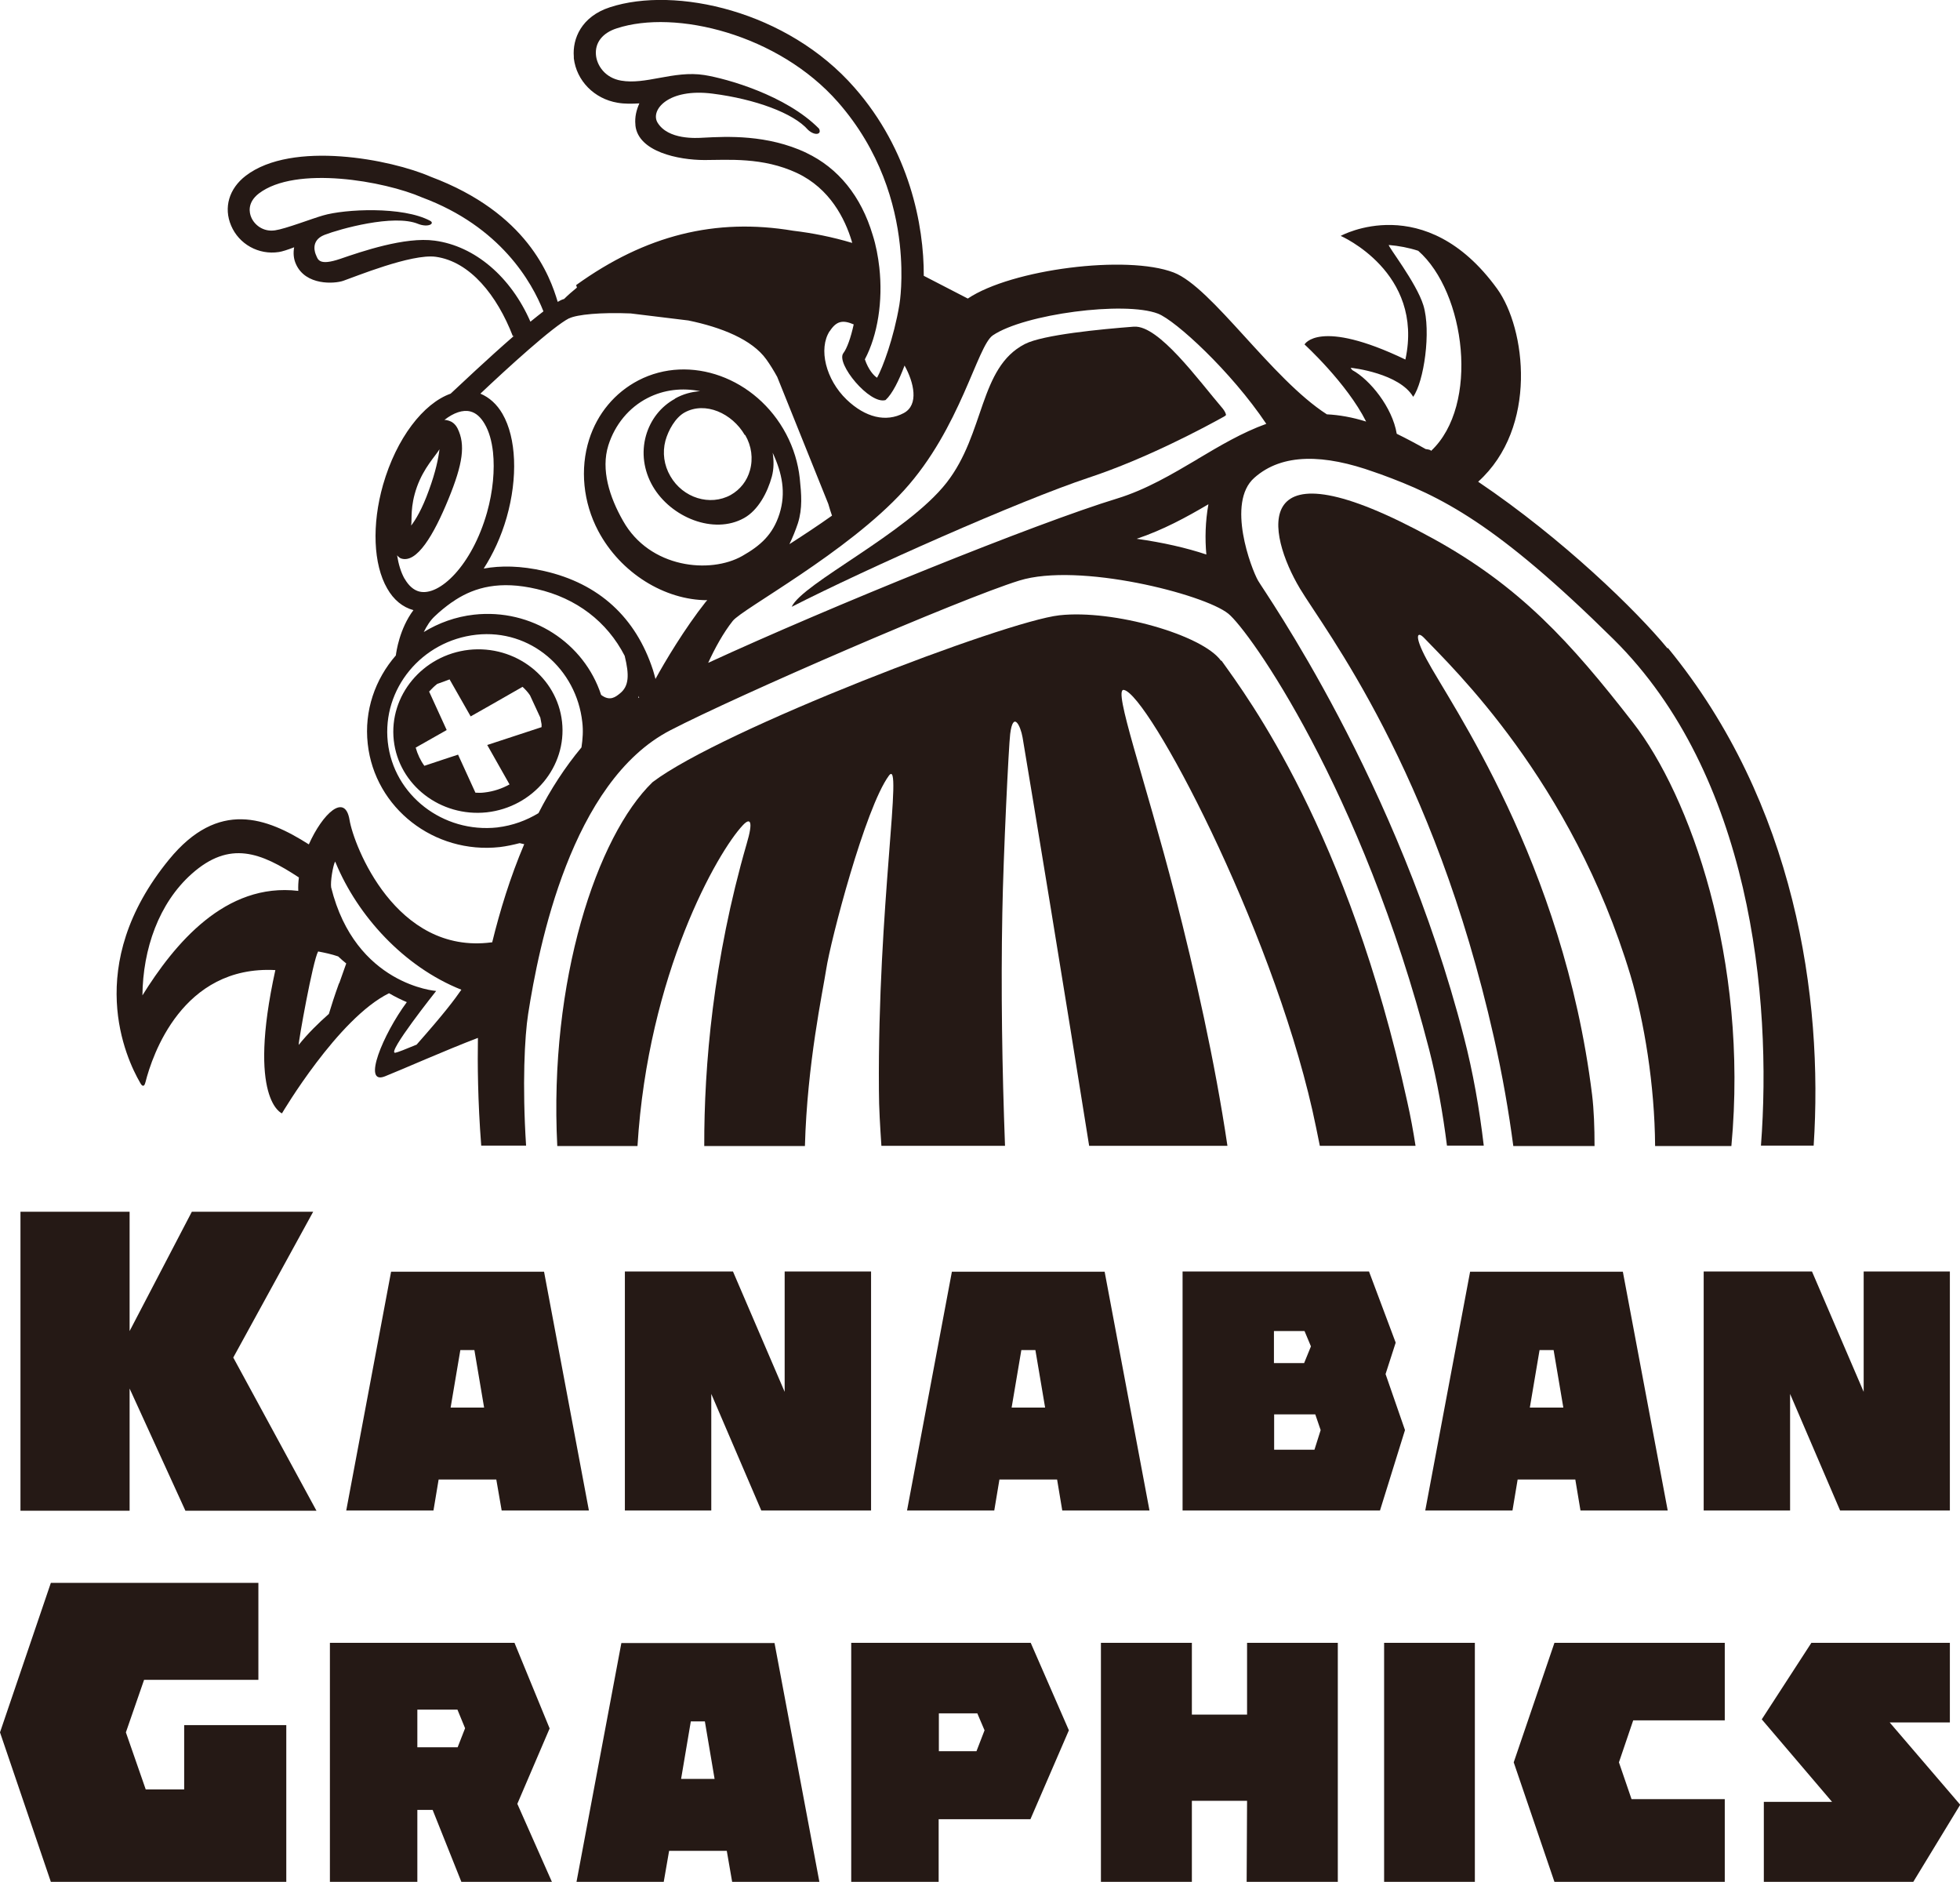
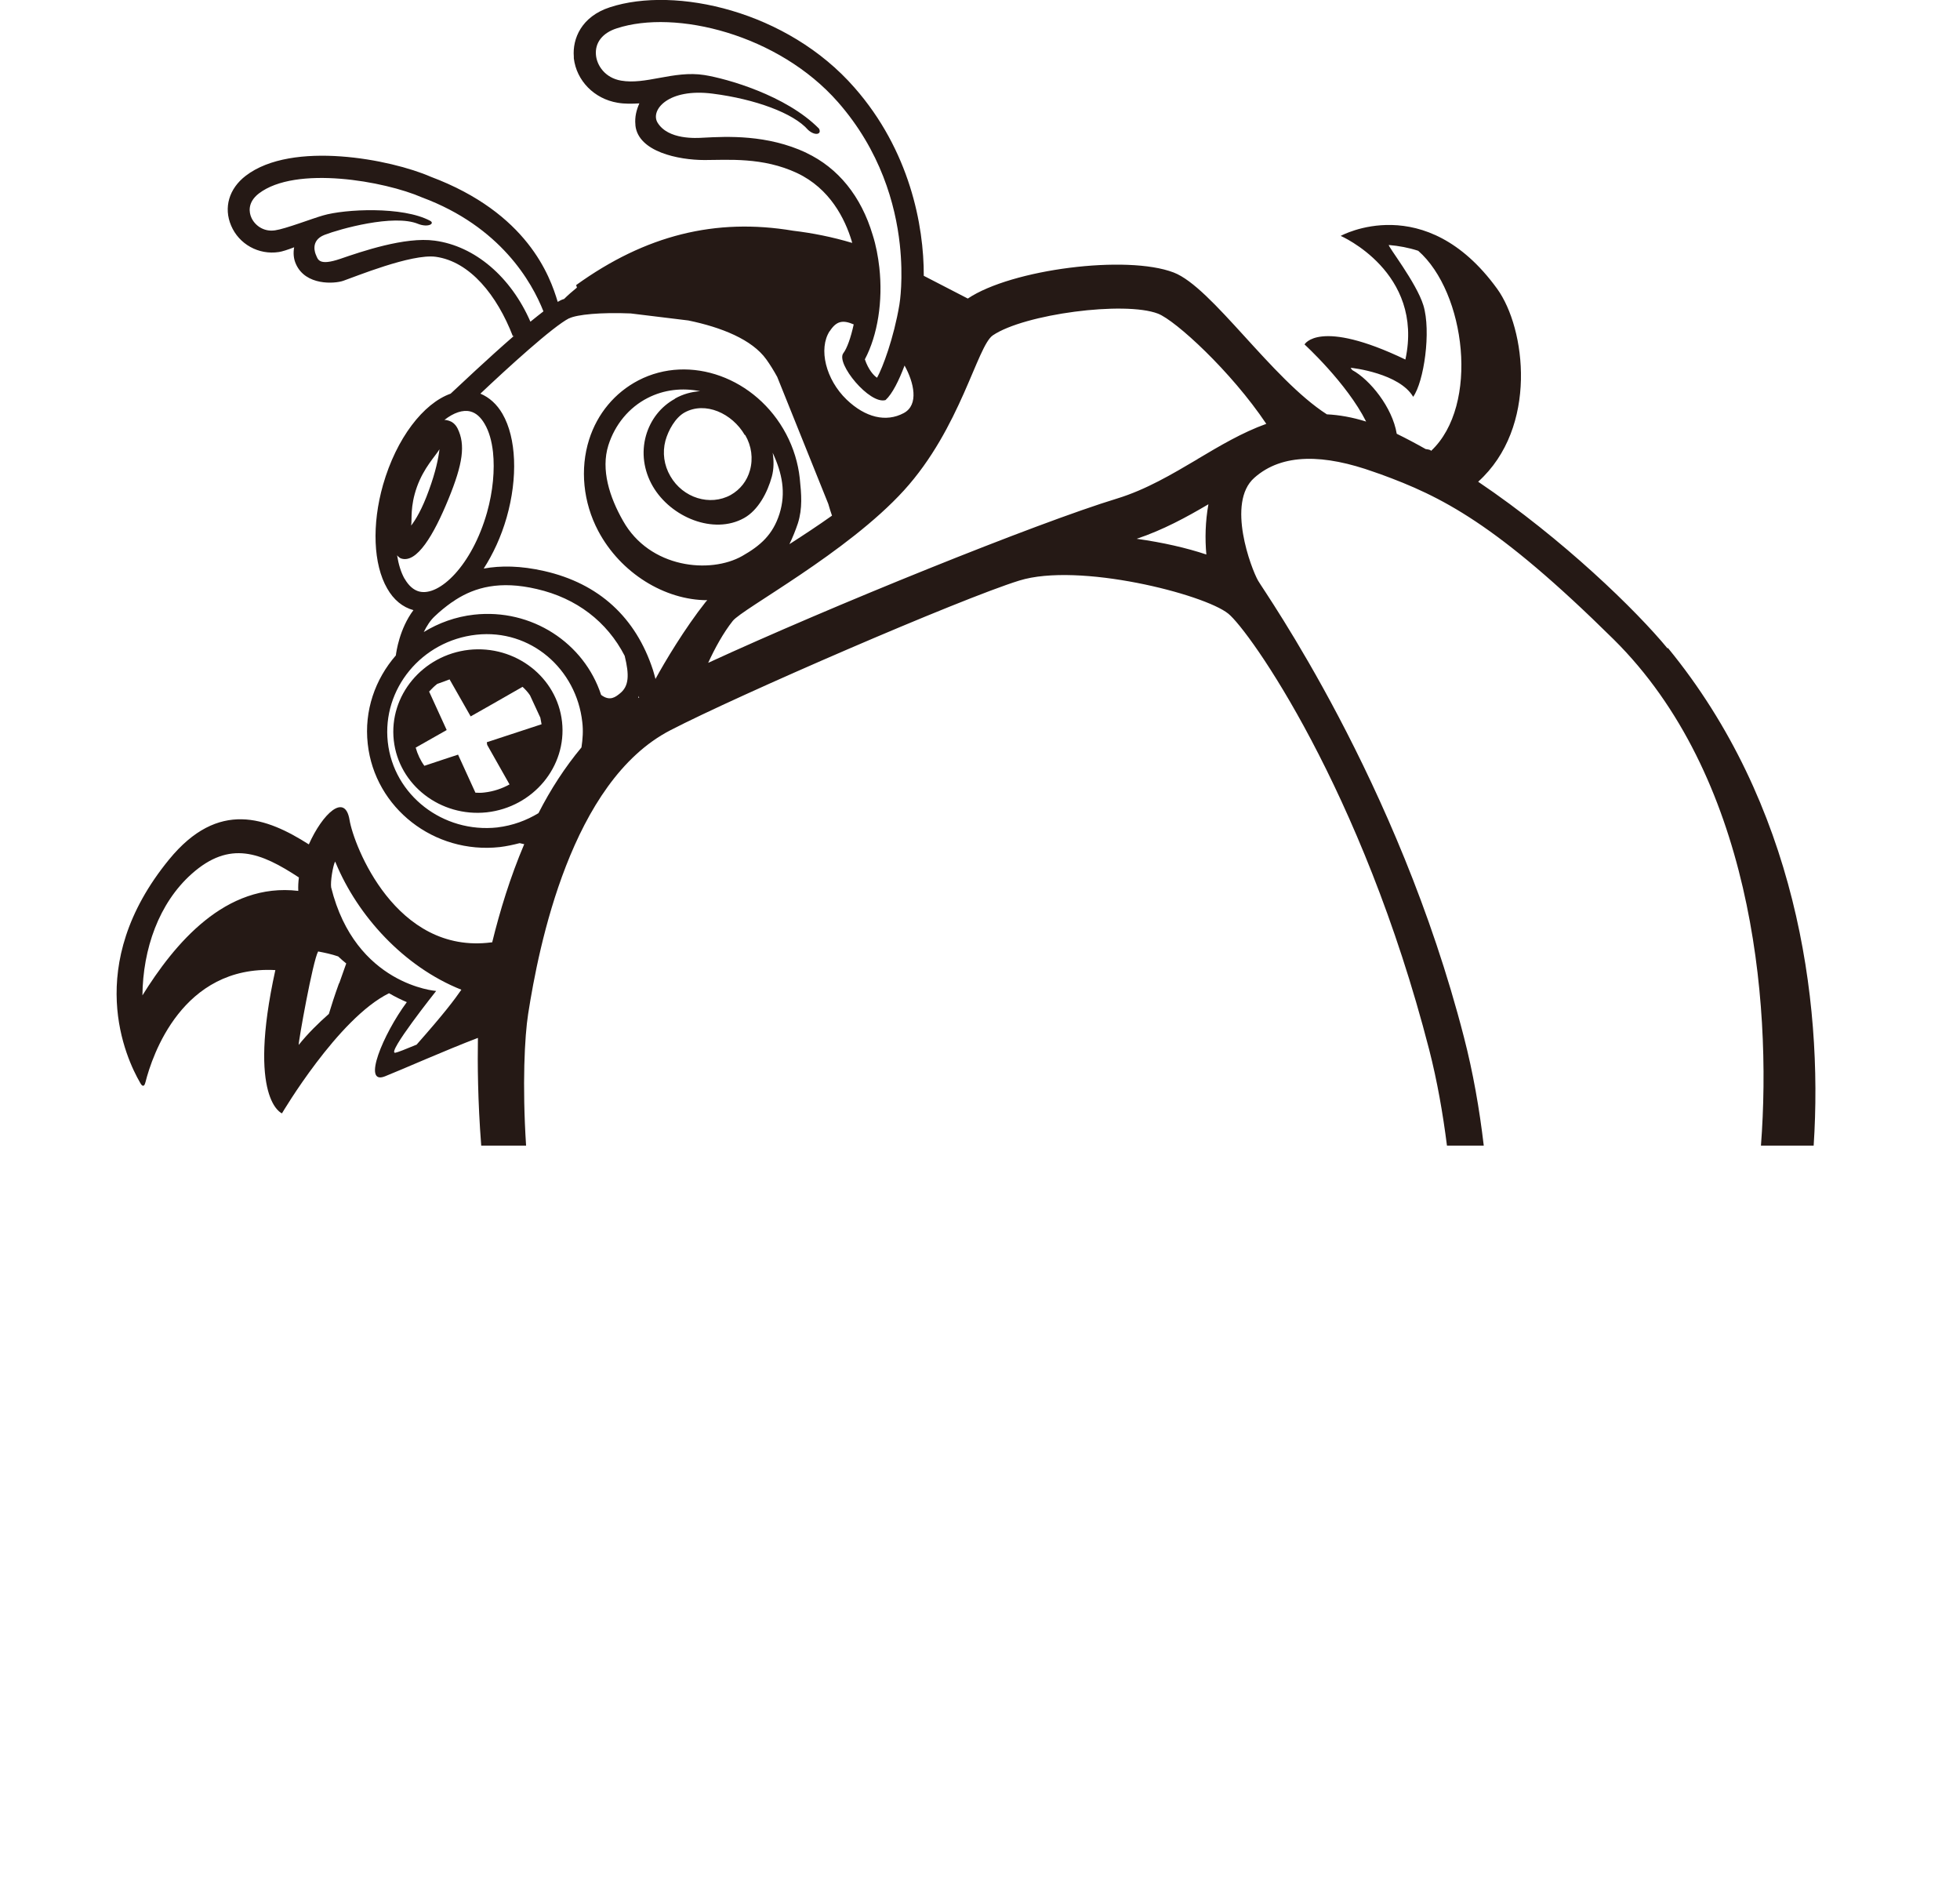
<svg xmlns="http://www.w3.org/2000/svg" viewBox="0 0 94.82 91.02">
  <g fill="#251915">
-     <path d="m27.19 34.91c-.24-2.16-2.26-3.72-4.5-3.48-2.24.25-3.88 2.21-3.64 4.38.24 2.16 2.26 3.72 4.5 3.48 2.24-.25 3.88-2.21 3.64-4.38zm-.97.72c-.23.08-.49.16-.75.25.26-.09.52-.17.75-.25zm-2.65.4s.72 1.27 1.08 1.91c-.36.2-.77.34-1.21.39-.15.02-.3.02-.44.01-.3-.65-.84-1.84-.84-1.84s-1.31.43-1.63.54c-.19-.26-.33-.56-.42-.88.4-.23 1.5-.85 1.5-.85s-.59-1.3-.85-1.86c.12-.13.25-.26.39-.37.23-.08.47-.17.6-.22.15.27 1.02 1.79 1.02 1.79s1.91-1.08 2.51-1.43c.13.12.26.26.36.41.16.34.35.75.5 1.08.02.1.04.21.06.32v.14c-.63.21-2.65.87-2.65.87z" />
-     <path d="m54.85 15.8c-1.57.12-4.4.39-5.27.84-2.22 1.14-1.92 4.32-3.79 6.71-1.92 2.45-6.97 4.86-7.49 6 3.63-1.85 11.01-5.13 14.38-6.25 2.81-.93 5.61-2.44 6.46-2.91.04-.02.1-.05.16-.1.04-.04-.06-.22-.14-.32-1.19-1.39-3.1-4.05-4.3-3.97z" />
+     <path d="m27.19 34.91c-.24-2.16-2.26-3.72-4.5-3.48-2.24.25-3.88 2.21-3.64 4.38.24 2.16 2.26 3.72 4.5 3.48 2.24-.25 3.88-2.21 3.64-4.38zm-.97.72c-.23.08-.49.16-.75.25.26-.09.52-.17.75-.25zm-2.65.4s.72 1.27 1.08 1.91c-.36.2-.77.34-1.21.39-.15.02-.3.02-.44.01-.3-.65-.84-1.84-.84-1.84s-1.31.43-1.63.54c-.19-.26-.33-.56-.42-.88.4-.23 1.5-.85 1.5-.85s-.59-1.3-.85-1.86c.12-.13.25-.26.39-.37.23-.08.47-.17.6-.22.15.27 1.02 1.79 1.02 1.79s1.91-1.08 2.51-1.43c.13.12.26.26.36.41.16.34.35.75.5 1.08.02.1.04.21.06.32c-.63.21-2.65.87-2.65.87z" />
    <path d="m80.67 31.36c-1.49-1.81-5.04-5.28-9.16-8.06 2.91-2.63 2.3-7.42.92-9.33-3.49-4.82-7.57-2.56-7.57-2.56s4.04 1.75 3.13 5.98c-4.19-2.01-4.88-.73-4.88-.73s2.04 1.86 2.98 3.73c-.67-.21-1.3-.32-1.9-.35-2.68-1.72-5.56-6.15-7.41-6.86-2.27-.87-7.84-.16-9.96 1.26-.79-.41-1.61-.83-2.13-1.1.01-2.45-.69-6.07-3.35-9.1-3.25-3.72-8.67-4.92-11.83-3.89-1.39.45-1.82 1.53-1.75 2.39v.08c.13 1.08.98 1.96 2.12 2.15.35.06.7.05 1.05.03-.14.32-.23.66-.19 1.04v.03c.14 1.27 2.08 1.67 3.34 1.67 1.13 0 2.82-.15 4.48.63 1.59.75 2.32 2.21 2.65 3.31 0 .02.01.05.02.07-.97-.29-1.93-.48-2.86-.59-3.75-.63-7.14.21-10.5 2.63.02.04.03.08.04.12-.22.18-.43.36-.62.55-.06.02-.13.04-.18.07-.04.02-.08.05-.13.07-.37-1.25-1.47-4.3-6.14-6.05-1.92-.84-6.7-1.77-8.95-.05-.81.62-1.08 1.54-.71 2.41.38.9 1.33 1.43 2.31 1.28.15-.02.43-.11.74-.23-.05.28-.03.56.09.82.47 1.04 1.86.95 2.29.8.53-.18 3.3-1.32 4.47-1.16 1.66.23 2.97 1.87 3.73 3.84l.06-.02c-1.29 1.12-2.65 2.41-3.07 2.8-1.32.47-2.62 2.15-3.27 4.41-.55 1.93-.47 3.85.2 5.01.31.55.75.91 1.27 1.05-.68.91-.83 2.03-.85 2.19-1 1.15-1.54 2.67-1.36 4.28.34 3.1 3.21 5.34 6.39 4.99.33-.04.65-.11.96-.19.07.02.14.03.22.05-.68 1.6-1.18 3.24-1.55 4.75-.02 0-.03 0-.04 0-4.63.6-6.66-4.7-6.86-5.92-.22-1.34-1.31-.3-1.97 1.18-2.03-1.29-4.37-2.19-6.76.73-4.2 5.13-2.08 9.63-1.4 10.8.06.12.12.16.16.14.04-.01.06-.04.1-.18.32-1.26 1.77-5.65 6.28-5.41-1.38 6.28.32 6.93.32 6.93s2.71-4.6 5.18-5.81c.31.18.6.32.86.43-1.16 1.57-2.17 4.03-1.06 3.59.76-.3 2.97-1.28 4.5-1.86-.02 1.21-.01 3.03.16 5.21h2.17c-.19-2.95-.07-5.29.1-6.37.51-3.27 2.08-11.24 6.88-13.72 3.24-1.68 14.01-6.35 16.88-7.24s8.93.65 10.11 1.6c1 .8 6.47 8.48 9.72 21.09.39 1.52.66 3.07.86 4.64h1.78c-.21-1.79-.52-3.55-.96-5.25-3.2-12.43-9.65-21.53-9.96-22.08-.33-.58-1.54-3.77-.18-4.97 1.36-1.21 3.4-1.14 5.8-.28.07.02.13.05.2.07.03.01.06.02.09.03 2.96 1.08 5.61 2.38 11.29 7.99 6.62 6.55 7.68 17.31 7.13 24.49h2.55c.47-7.14-.89-16.56-7.05-24.07zm-73.78 16.8c.02-2.27.8-4.48 2.38-5.89 1.85-1.65 3.36-1.03 5.19.17-.03.23-.04.44-.03.65-3.53-.42-5.99 2.56-7.55 5.07zm9.51-.6c-.22.61-.37 1.08-.49 1.48-.5.44-1.01.94-1.46 1.5-.02-.13.68-4.06.94-4.52.32.06.65.13.97.24.13.12.25.23.39.34l-.34.96zm3.77 2.96c-.53.22-.93.38-1.05.4-.44.05 1.98-2.99 1.98-2.99s-3.91-.28-5.08-5.01c-.04-.28.08-1.02.19-1.25l.03.06c1.06 2.56 3.29 5.03 6.08 6.14-.34.49-.8 1.11-2.16 2.65zm40.55-22.53s0 0 0 0zm-21.71-20.6c-1.9-.89-3.84-.79-4.99-.73-.33.02-1.7.11-2.21-.73-.36-.6.51-1.68 2.67-1.4 2.04.26 3.91.94 4.61 1.75.34.31.68.22.53-.06-1.6-1.62-4.48-2.42-5.54-2.59-.75-.12-1.48.01-2.19.14-.65.12-1.26.23-1.84.13-.78-.13-1.18-.74-1.22-1.25-.05-.59.32-1.06 1.01-1.28 2.84-.93 7.82.29 10.7 3.57 2.06 2.35 2.78 4.95 2.99 6.88.18 1.65 0 2.81-.02 2.92-.27 1.61-.81 3.05-1.08 3.53-.16-.1-.42-.39-.59-.89.62-1.17.88-2.82.7-4.44-.06-.53-.16-1.07-.32-1.57-.56-1.88-1.67-3.25-3.22-3.98zm1.13 8.63c.33-.51.64-.55 1.16-.33-.14.65-.33 1.17-.5 1.39-.38.49 1.27 2.5 2.04 2.27.33-.3.65-.95.92-1.67.45.81.71 1.9-.04 2.3-.86.46-1.86.21-2.76-.65-1.01-.97-1.38-2.46-.82-3.32zm-19.11-4.38c-1.43-.2-3.55.53-4.57.88-1.03.35-1.08.03-1.17-.18-.03-.06-.31-.7.41-.98s3.35-1.02 4.53-.53c.49.19.82-.02.58-.15-1.32-.71-4.13-.57-5.18-.26-.5.14-1.82.65-2.32.72-.58.09-1.01-.27-1.16-.64-.08-.19-.21-.69.37-1.14 1.79-1.37 6.09-.6 7.9.19 3.79 1.41 5.31 4.09 5.87 5.51-.19.15-.4.31-.63.5-.94-2.16-2.68-3.66-4.63-3.92zm6.5 3.76c.38-.19 1.55-.3 2.98-.24l2.79.34c1.6.33 3.08.92 3.77 1.88.18.25.36.54.53.85l2.47 6.14c.06.21.12.4.18.57-.66.47-1.36.93-2.06 1.38.16-.33.3-.68.41-1.01.23-.73.17-1.4.09-2.18-.08-.73-.3-1.46-.66-2.14-1.44-2.72-4.65-3.89-7.15-2.59-1.13.59-1.98 1.6-2.38 2.86-.45 1.42-.29 3.04.44 4.42 1.08 2.04 3.22 3.35 5.28 3.35-.02.02-.05.05-.07.07-1.03 1.3-2 2.93-2.44 3.74-.04-.14-.07-.28-.12-.43-.83-2.55-2.62-4.19-5.26-4.79-1.14-.26-2.11-.27-2.93-.12.45-.7.84-1.53 1.11-2.47.55-1.93.47-3.85-.2-5.01-.27-.47-.64-.8-1.07-.98 1.28-1.21 3.52-3.26 4.3-3.65zm5.12 3.89c-.69.38-1.18 1.01-1.4 1.78-.23.82-.11 1.69.33 2.45.88 1.51 2.95 2.35 4.41 1.54.69-.38 1.14-1.24 1.35-2.01.1-.37.1-.76.04-1.15.46.99.65 1.93.33 2.95-.32 1.01-.92 1.54-1.8 2.04-1.55.88-4.48.6-5.77-1.7-.65-1.14-1.08-2.47-.71-3.65.32-1.01 1-1.83 1.9-2.29.8-.41 1.68-.5 2.54-.33-.42.03-.83.14-1.22.36zm3.4 1.75c.31.53.39 1.14.23 1.71-.14.51-.47.93-.93 1.19-1 .55-2.31.15-2.92-.91-.31-.53-.39-1.14-.24-1.71.14-.51.48-1.12.93-1.37 1-.55 2.3.04 2.91 1.09zm-15.88 2.51c.34-.94.88-1.47 1.09-1.82-.05.43-.18 1.08-.51 1.98-.33.92-.65 1.44-.86 1.71.05-.31-.06-.91.28-1.87zm-.6 4.44c-.17-.3-.29-.69-.36-1.13.06.07.13.13.19.15.76.26 1.58-1.13 2.29-2.86s.83-2.64.45-3.42c-.12-.24-.29-.34-.42-.38-.07-.02-.14-.04-.22-.04.45-.35.89-.5 1.25-.41.28.07.51.28.7.61.21.36.34.82.4 1.36.09.86 0 1.89-.29 2.92-.73 2.57-2.31 4.07-3.28 3.82-.27-.07-.51-.28-.7-.61zm1.47 1.81c.24-.23.51-.45.79-.65.07-.04.14-.09.21-.14.94-.6 2.14-.94 3.93-.52 1.92.44 3.4 1.58 4.25 3.23.23.93.21 1.47-.23 1.82-.2.16-.48.4-.91.07-.82-2.51-3.36-4.19-6.15-3.88-.89.1-1.71.4-2.43.84.14-.28.31-.56.54-.77zm3.03 10.22c-2.64.29-5.03-1.56-5.31-4.13s1.64-4.9 4.28-5.19 4.85 1.67 5.13 4.23c.05.42.02.82-.04 1.22-.8.96-1.5 2.04-2.08 3.18-.58.35-1.24.6-1.99.69zm6.81-6.26s.01-.07.02-.1c0 .03.01.05.02.08-.01 0-.03.02-.04.02zm27.48-6.94c-.96-.32-2.09-.58-3.37-.76 1.28-.43 2.4-1.04 3.47-1.67-.15.83-.17 1.67-.1 2.43zm-.43-4.61c-1.22.72-2.48 1.47-3.88 1.9-3.91 1.19-13.93 5.25-19.79 7.95.32-.7.73-1.45 1.19-2.03.47-.59 5.54-3.3 8.28-6.31s3.54-6.98 4.3-7.5c1.52-1.03 6.37-1.67 7.99-1.05.85.33 3.53 2.78 5.24 5.33-1.17.42-2.26 1.07-3.32 1.7zm10.43-3.01c.53-.73.88-3.18.5-4.43-.34-1.11-1.77-2.92-1.67-2.92.48.04.96.13 1.42.28 2.29 2.01 2.98 7.47.62 9.68-.01-.05-.11-.07-.26-.09-.46-.26-.93-.51-1.4-.74-.21-1.28-1.3-2.62-2.15-3.08-.03-.04-.06-.07-.08-.11.09 0 2.37.27 3.03 1.41z" />
-     <path d="m59.07 31.96c-.89-1.25-5.21-2.49-7.82-2.2-2.62.29-16.35 5.54-19.68 8.07-2.69 2.6-5.02 9.61-4.61 17.6h3.88c.51-8.33 3.87-14.22 5.1-15.52.35-.37.52-.23.18.91-1.62 5.6-2.06 10.74-2.05 14.61h4.87c.11-3.98.86-7.45 1.03-8.55.21-1.38 1.88-7.79 3.03-9.36.71-.97-.55 6.33-.48 15.21 0 .86.06 1.77.12 2.69h5.98c-.14-3.75-.2-7.54-.13-11.26.05-2.84.31-8.1.38-8.66.14-1.13.5-.41.6.17.52 3.1 2.07 12.5 3.22 19.75h6.69c-.61-4.11-1.57-8.35-2.53-12.1-1.48-5.73-3.03-10.05-2.48-9.95 1.18.21 7.07 11.31 9.12 20.33.12.54.24 1.12.36 1.72h4.63c-.11-.71-.24-1.42-.4-2.13-2.87-13.09-7.71-19.55-8.99-21.34z" />
-     <path d="m79 34.95c-3.03-3.9-5.47-6.59-9.69-8.91-9.03-4.96-8-.21-6.42 2.43 1.22 2.03 6.45 8.69 9.38 21.7.42 1.85.72 3.6.94 5.26h3.93c0-.9-.03-1.75-.12-2.49-1.4-11.28-6.87-18.91-8.01-21.06-.61-1.14-.46-1.4-.09-1 1.3 1.37 7.12 6.87 9.96 16.3.66 2.21 1.17 5.29 1.19 8.25h3.69c.84-9.04-2.01-16.95-4.76-20.48z" />
-     <path d="m11.28 65.67 3.87-7.06h-5.87l-3.01 5.77v-5.77h-5.28v14.46h5.28v-5.91l2.7 5.91h6.34l-4.02-7.4zm15.04-4.16h-7.4l-2.17 11.55h4.22l.25-1.5h2.79l.26 1.5h4.22zm-4.52 6.57.47-2.78h.68l.47 2.78zm16.16-6.58v5.82l-2.5-5.82h-5.23v11.56h4.18v-5.64l2.42 5.64h5.31v-11.56zm15.49.01h-7.4l-2.17 11.55h4.22l.25-1.5h2.79l.25 1.5h4.22l-2.17-11.55zm-4.51 6.57.47-2.78h.68l.47 2.78zm18.09-1.62.49-1.52-1.29-3.44h-9.02v11.56h9.55l1.21-3.89zm-3.93-.53h-1.47v-1.55h1.48l.31.74-.33.81zm.49 4.19h-1.95v-1.71h1.99l.26.76zm14.93-8.61h-7.4l-2.17 11.55h4.22l.25-1.5h2.79l.25 1.5h4.22l-2.17-11.55zm-4.51 6.57.47-2.78h.68l.47 2.78zm16.15-6.58v5.82l-2.5-5.82h-5.24v11.56h4.18v-5.64l2.42 5.64h5.31v-11.56h-4.18z" />
-     <path d="m8.91 83.44v3.11h-1.86l-.96-2.76.88-2.54h5.53v-4.69h-10.04l-2.46 7.23 2.46 7.23h11.39v-7.58zm16.12 3.8 1.56-3.64-1.7-4.14h-8.93v11.56h4.23v-3.48h.74l1.39 3.48h4.38l-1.68-3.79zm-2.88-2.73h-1.96v-1.82h1.94l.37.9-.36.92zm15.31-5.04h-7.4l-2.17 11.55h4.22l.26-1.5h2.79l.26 1.5h4.22l-2.17-11.55zm-4.51 6.57.47-2.78h.68l.47 2.78zm16.91-6.58h-8.68v11.56h4.23v-3.03h4.44l1.86-4.3-1.85-4.24zm-2.62 5.24h-1.82v-1.83h1.86l.35.82zm13.09-5.24v3.47h-2.67v-3.47h-4.4v11.56h4.4v-3.92h2.67l-.02 3.92h4.41v-11.56zm6.63 0v11.56h4.39v-11.56zm16.48 7.56h-4.51l-.61-1.78.69-2.03h4.43v-3.75h-8.24l-1.97 5.78 1.97 5.78h8.24zm7.96-3.71h2.93v-3.85h-6.7l-2.4 3.7 3.4 3.99h-3.3v3.87h7.23l2.27-3.73-3.42-3.99z" />
  </g>
</svg>